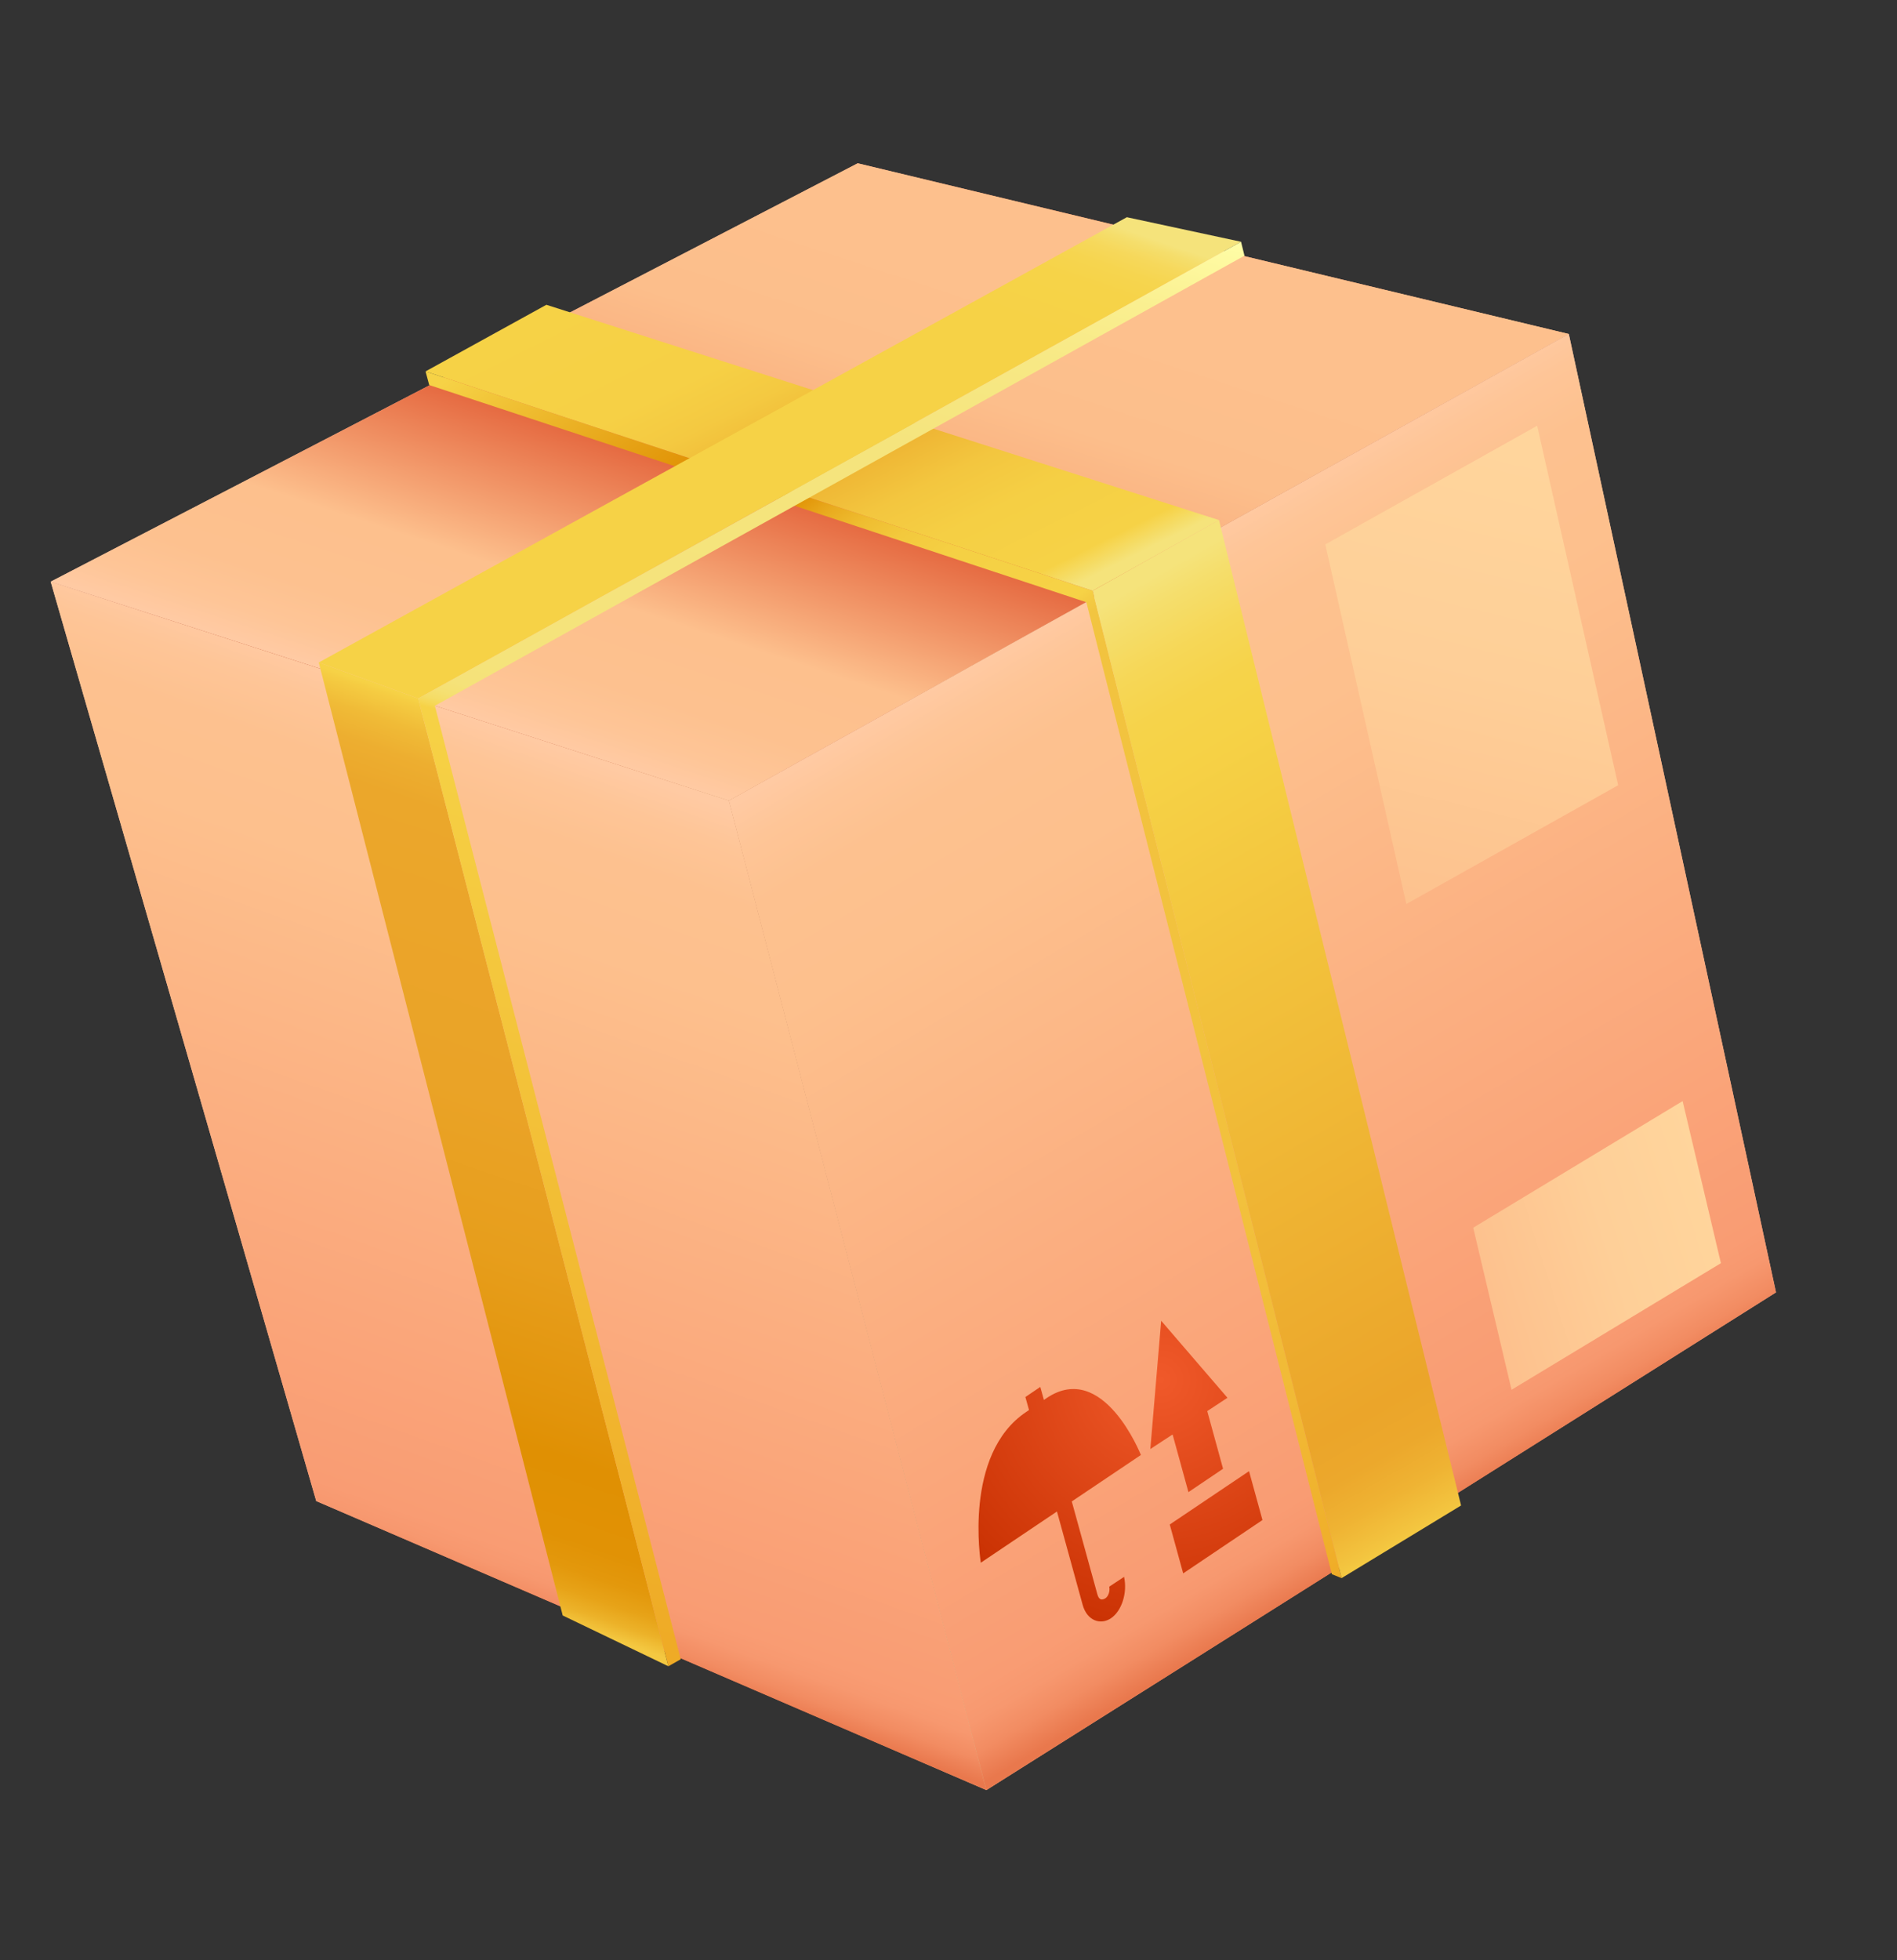
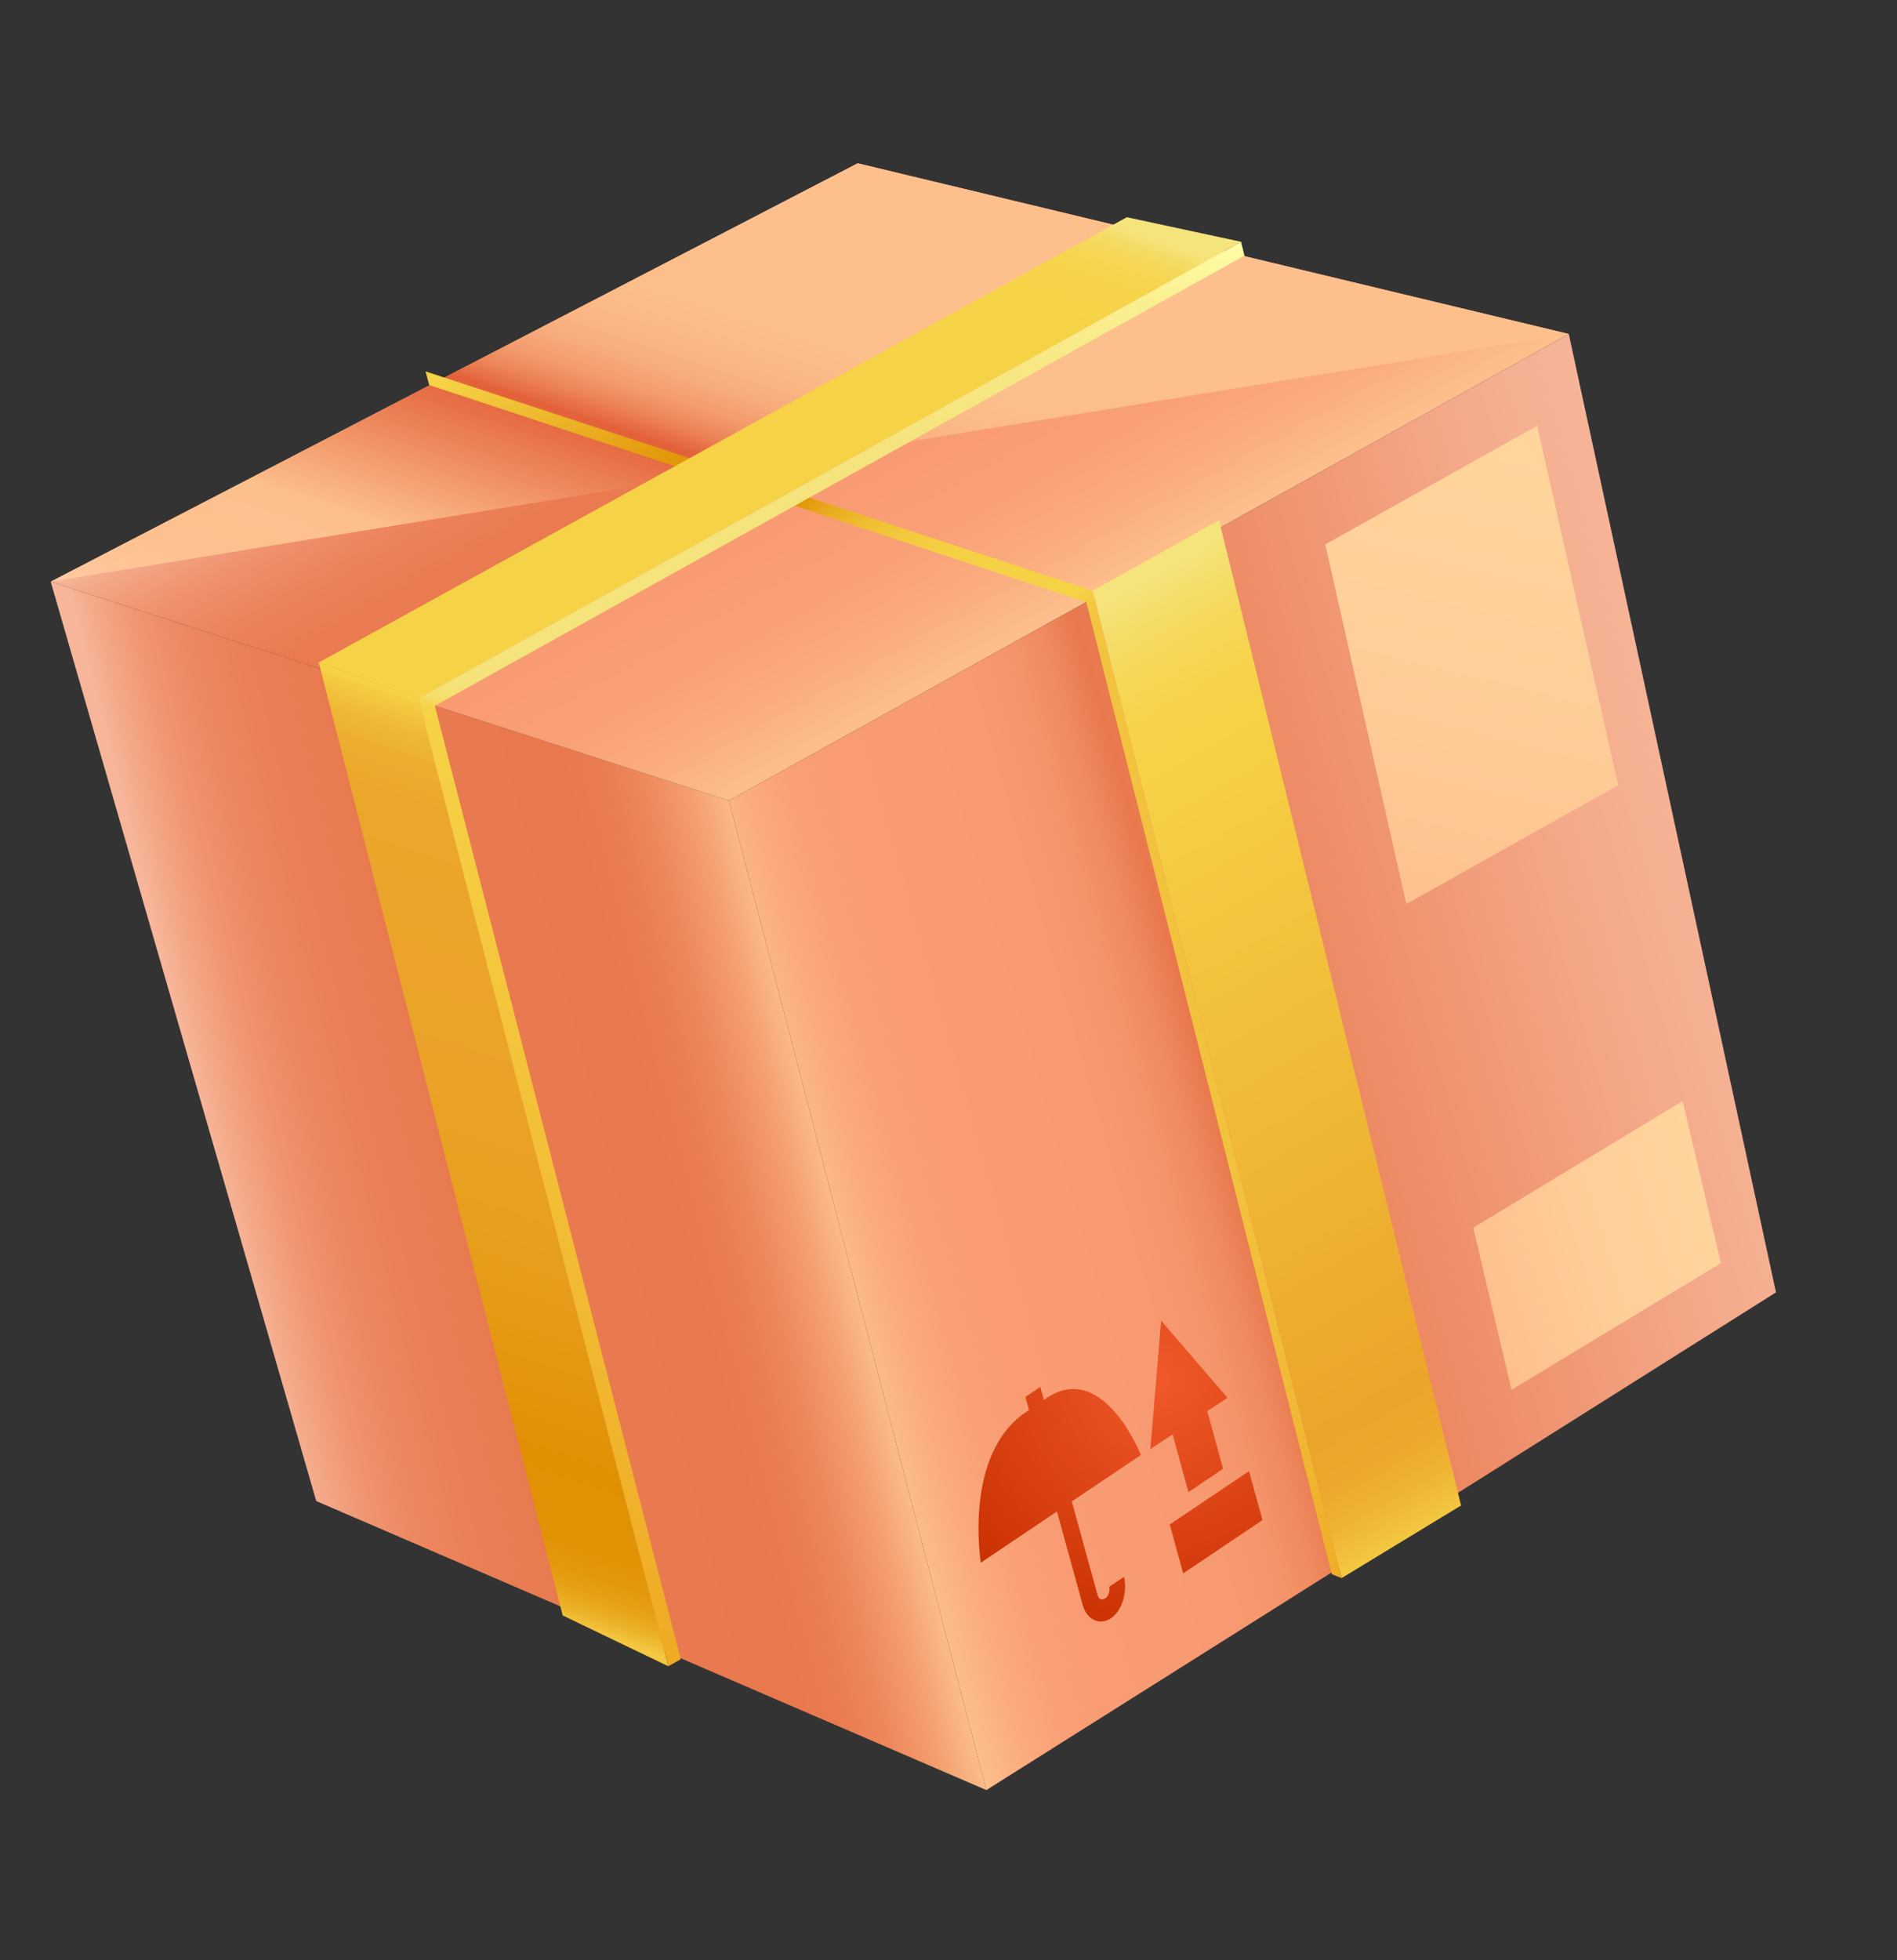
<svg xmlns="http://www.w3.org/2000/svg" width="91" height="94" viewBox="0 0 91 94" fill="none">
  <rect x="0" y="0" width="91" height="94" fill="#333333" stroke="none" />
  <path d="M34.966 38.39L2.432 27.892L15.17 71.978L47.317 85.837L34.966 38.39Z" fill="url(#paint0_linear_0_2386)" />
-   <path d="M34.966 38.39L2.432 27.892L15.17 71.978L47.317 85.837L34.966 38.39Z" fill="url(#paint1_linear_0_2386)" />
  <path d="M75.256 16.016L41.145 7.83L2.432 27.892L34.966 38.39L75.256 16.016Z" fill="url(#paint2_linear_0_2386)" />
-   <path d="M75.256 16.016L41.145 7.83L2.432 27.892L34.966 38.39L75.256 16.016Z" fill="url(#paint3_linear_0_2386)" />
+   <path d="M75.256 16.016L41.145 7.83L2.432 27.892L75.256 16.016Z" fill="url(#paint3_linear_0_2386)" />
  <path d="M34.966 38.39L47.317 85.837L85.195 61.972L75.256 16.016L34.966 38.39Z" fill="url(#paint4_linear_0_2386)" />
-   <path d="M34.966 38.39L47.317 85.837L85.195 61.972L75.256 16.016L34.966 38.39Z" fill="url(#paint5_linear_0_2386)" />
  <path d="M20.589 18.463L20.413 17.809L52.414 28.327L64.356 75.673L63.888 75.484L52.114 28.878L20.589 18.463Z" fill="url(#paint6_linear_0_2386)" />
-   <path d="M58.477 24.939L26.21 14.615L20.413 17.809L52.414 28.327L58.477 24.939Z" fill="url(#paint7_linear_0_2386)" />
  <path d="M70.088 72.19L58.477 24.939L52.414 28.327L64.356 75.673L70.088 72.19Z" fill="url(#paint8_linear_0_2386)" />
  <path d="M20.061 33.493L59.533 11.593L54.055 10.416L15.292 31.767L20.061 33.493Z" fill="url(#paint9_linear_0_2386)" />
  <path d="M32.062 79.9L20.061 33.493L15.292 31.767L26.993 77.464L32.062 79.9Z" fill="url(#paint10_linear_0_2386)" />
  <path d="M32.062 79.9L20.061 33.493L59.533 11.592L59.698 12.261L20.861 33.844L32.656 79.563L32.062 79.9Z" fill="url(#paint11_linear_0_2386)" />
  <path d="M59.917 70.544L56.114 73.102L56.758 75.446L60.561 72.888L59.917 70.544ZM55.182 69.484L55.702 63.332L58.882 67.026L57.912 67.664L58.671 70.429L57.01 71.549L56.25 68.784L55.182 69.484ZM49.226 67.706L49.362 67.613L49.188 66.989L49.904 66.505L50.078 67.13L50.209 67.038C52.931 65.21 54.729 69.769 54.729 69.769L51.414 71.996L52.644 76.46C52.703 76.663 52.808 76.77 53.027 76.64C53.177 76.539 53.253 76.296 53.212 76.083L53.922 75.612C54.09 76.372 53.816 77.243 53.294 77.598C52.797 77.931 52.148 77.727 51.935 76.952L50.703 72.478L47.049 74.935C47.056 74.943 46.185 69.737 49.226 67.706Z" fill="url(#paint12_radial_0_2386)" />
  <path d="M72.509 66.642L82.553 60.571L80.716 52.799L70.671 58.87L72.509 66.642Z" fill="url(#paint13_linear_0_2386)" />
  <path d="M67.462 43.349L77.625 37.653L73.739 20.415L63.575 26.106L67.462 43.349Z" fill="url(#paint14_linear_0_2386)" />
  <defs>
    <linearGradient id="paint0_linear_0_2386" x1="39.6" y1="53.096" x2="11.45" y2="60.302" gradientUnits="userSpaceOnUse">
      <stop offset="0.013" stop-color="#FDC08D" />
      <stop offset="0.021" stop-color="#FCBC89" />
      <stop offset="0.089" stop-color="#F49E6F" />
      <stop offset="0.156" stop-color="#EE895C" />
      <stop offset="0.221" stop-color="#EA7C51" />
      <stop offset="0.282" stop-color="#E9784D" />
      <stop offset="0.622" stop-color="#E97A4F" />
      <stop offset="0.745" stop-color="#EB7F56" />
      <stop offset="0.832" stop-color="#ED8861" />
      <stop offset="0.903" stop-color="#F09672" />
      <stop offset="0.963" stop-color="#F4A888" />
      <stop offset="1" stop-color="#F7B69A" />
    </linearGradient>
    <linearGradient id="paint1_linear_0_2386" x1="32.354" y1="35.636" x2="17.967" y2="76.001" gradientUnits="userSpaceOnUse">
      <stop offset="0.048" stop-color="#FFCAA3" />
      <stop offset="0.089" stop-color="#FEC597" />
      <stop offset="0.146" stop-color="#FDC18F" />
      <stop offset="0.249" stop-color="#FDC08D" />
      <stop offset="0.911" stop-color="#F99C73" />
      <stop offset="0.933" stop-color="#F7986F" />
      <stop offset="0.957" stop-color="#F28C62" />
      <stop offset="0.981" stop-color="#E9784D" />
    </linearGradient>
    <linearGradient id="paint2_linear_0_2386" x1="32.541" y1="10.624" x2="45.196" y2="33.271" gradientUnits="userSpaceOnUse">
      <stop offset="0.015" stop-color="#F7B69A" />
      <stop offset="0.072" stop-color="#F3A585" />
      <stop offset="0.159" stop-color="#EF916D" />
      <stop offset="0.249" stop-color="#EC835B" />
      <stop offset="0.346" stop-color="#EA7B50" />
      <stop offset="0.459" stop-color="#E9784D" />
      <stop offset="0.459" stop-color="#E9794E" />
      <stop offset="0.477" stop-color="#F0895F" />
      <stop offset="0.499" stop-color="#F5946A" />
      <stop offset="0.529" stop-color="#F89A71" />
      <stop offset="0.615" stop-color="#F99C73" />
      <stop offset="0.737" stop-color="#F9A076" />
      <stop offset="0.866" stop-color="#FBAD7F" />
      <stop offset="0.987" stop-color="#FDC08D" />
    </linearGradient>
    <linearGradient id="paint3_linear_0_2386" x1="33.123" y1="39.627" x2="44.373" y2="5.292" gradientUnits="userSpaceOnUse">
      <stop offset="0.048" stop-color="#FFCAA3" />
      <stop offset="0.089" stop-color="#FEC597" />
      <stop offset="0.146" stop-color="#FDC18F" />
      <stop offset="0.249" stop-color="#FDC08D" />
      <stop offset="0.471" stop-color="#E36139" />
      <stop offset="0.478" stop-color="#E56A41" />
      <stop offset="0.502" stop-color="#ED8558" />
      <stop offset="0.53" stop-color="#F39B6C" />
      <stop offset="0.563" stop-color="#F7AB7B" />
      <stop offset="0.604" stop-color="#FBB785" />
      <stop offset="0.661" stop-color="#FCBE8B" />
      <stop offset="0.819" stop-color="#FDC08D" />
      <stop offset="0.952" stop-color="#FDC08D" />
      <stop offset="0.962" stop-color="#FDC08D" />
    </linearGradient>
    <linearGradient id="paint4_linear_0_2386" x1="84.259" y1="44.331" x2="38.293" y2="57.521" gradientUnits="userSpaceOnUse">
      <stop stop-color="#F7B69A" />
      <stop offset="0.147" stop-color="#F4AA8B" />
      <stop offset="0.429" stop-color="#ED8A64" />
      <stop offset="0.573" stop-color="#E9784D" />
      <stop offset="0.574" stop-color="#E9794E" />
      <stop offset="0.605" stop-color="#F0895F" />
      <stop offset="0.643" stop-color="#F5946A" />
      <stop offset="0.697" stop-color="#F89A71" />
      <stop offset="0.847" stop-color="#F99C73" />
      <stop offset="0.893" stop-color="#F9A076" />
      <stop offset="0.941" stop-color="#FBAD7F" />
      <stop offset="0.987" stop-color="#FDC08D" />
    </linearGradient>
    <linearGradient id="paint5_linear_0_2386" x1="48.029" y1="28.211" x2="72.951" y2="70.716" gradientUnits="userSpaceOnUse">
      <stop offset="0.048" stop-color="#FFCAA3" />
      <stop offset="0.089" stop-color="#FEC597" />
      <stop offset="0.146" stop-color="#FDC18F" />
      <stop offset="0.249" stop-color="#FDC08D" />
      <stop offset="0.911" stop-color="#F99C73" />
      <stop offset="0.938" stop-color="#F7986F" />
      <stop offset="0.966" stop-color="#F28C62" />
      <stop offset="0.994" stop-color="#E9784D" />
    </linearGradient>
    <linearGradient id="paint6_linear_0_2386" x1="28.126" y1="11.92" x2="71.667" y2="71.237" gradientUnits="userSpaceOnUse">
      <stop offset="0.015" stop-color="#F6D246" />
      <stop offset="0.159" stop-color="#E09003" />
      <stop offset="0.212" stop-color="#E09003" />
      <stop offset="0.215" stop-color="#E29508" />
      <stop offset="0.231" stop-color="#E9AB1F" />
      <stop offset="0.25" stop-color="#EFBD30" />
      <stop offset="0.272" stop-color="#F3C93D" />
      <stop offset="0.302" stop-color="#F5D044" />
      <stop offset="0.372" stop-color="#F6D246" />
      <stop offset="0.377" stop-color="#F4CC43" />
      <stop offset="0.386" stop-color="#F2C540" />
      <stop offset="0.411" stop-color="#F2C33F" />
      <stop offset="0.747" stop-color="#F2C13D" />
      <stop offset="0.877" stop-color="#F1BA36" />
      <stop offset="0.97" stop-color="#F0AF2A" />
      <stop offset="0.993" stop-color="#EFAB26" />
    </linearGradient>
    <linearGradient id="paint7_linear_0_2386" x1="45.17" y1="32.903" x2="28.161" y2="-1.215" gradientUnits="userSpaceOnUse">
      <stop offset="0.039" stop-color="#F5E37B" />
      <stop offset="0.073" stop-color="#F6D246" />
      <stop offset="0.169" stop-color="#F5CF44" />
      <stop offset="0.235" stop-color="#F3C63F" />
      <stop offset="0.292" stop-color="#EFB735" />
      <stop offset="0.336" stop-color="#EBA52A" />
      <stop offset="0.348" stop-color="#EDAD2F" />
      <stop offset="0.383" stop-color="#F1BE39" />
      <stop offset="0.426" stop-color="#F4C941" />
      <stop offset="0.486" stop-color="#F6D045" />
      <stop offset="0.654" stop-color="#F6D246" />
    </linearGradient>
    <linearGradient id="paint8_linear_0_2386" x1="50.189" y1="30.559" x2="73.218" y2="70.873" gradientUnits="userSpaceOnUse">
      <stop stop-color="#F5E37B" />
      <stop offset="0.028" stop-color="#F5DE6C" />
      <stop offset="0.078" stop-color="#F6D757" />
      <stop offset="0.128" stop-color="#F6D34A" />
      <stop offset="0.175" stop-color="#F6D246" />
      <stop offset="0.372" stop-color="#F3C43D" />
      <stop offset="0.859" stop-color="#EBA52A" />
      <stop offset="0.907" stop-color="#ECA82C" />
      <stop offset="0.948" stop-color="#EFB333" />
      <stop offset="0.986" stop-color="#F3C43F" />
      <stop offset="0.993" stop-color="#F4C841" />
    </linearGradient>
    <linearGradient id="paint9_linear_0_2386" x1="42.359" y1="7.028" x2="32.162" y2="36.886" gradientUnits="userSpaceOnUse">
      <stop stop-color="#F5E37B" />
      <stop offset="0.013" stop-color="#F5DE6C" />
      <stop offset="0.035" stop-color="#F6D85B" />
      <stop offset="0.061" stop-color="#F6D54F" />
      <stop offset="0.097" stop-color="#F6D348" />
      <stop offset="0.194" stop-color="#F6D246" />
      <stop offset="0.872" stop-color="#F6D246" />
      <stop offset="0.984" stop-color="#F6D246" />
    </linearGradient>
    <linearGradient id="paint10_linear_0_2386" x1="30.02" y1="36.918" x2="17.172" y2="74.777" gradientUnits="userSpaceOnUse">
      <stop stop-color="#F6D246" />
      <stop offset="0.007" stop-color="#F5CC42" />
      <stop offset="0.036" stop-color="#F0BB37" />
      <stop offset="0.071" stop-color="#EDAE30" />
      <stop offset="0.118" stop-color="#EBA72B" />
      <stop offset="0.228" stop-color="#EBA52A" />
      <stop offset="0.426" stop-color="#EAA327" />
      <stop offset="0.596" stop-color="#E79E1C" />
      <stop offset="0.754" stop-color="#E2940B" />
      <stop offset="0.806" stop-color="#E09003" />
      <stop offset="0.895" stop-color="#E19205" />
      <stop offset="0.929" stop-color="#E3980C" />
      <stop offset="0.954" stop-color="#E7A318" />
      <stop offset="0.974" stop-color="#ECB229" />
      <stop offset="0.991" stop-color="#F3C63F" />
      <stop offset="0.993" stop-color="#F4C841" />
    </linearGradient>
    <linearGradient id="paint11_linear_0_2386" x1="44.2" y1="7.402" x2="24.525" y2="76.974" gradientUnits="userSpaceOnUse">
      <stop offset="1e-07" stop-color="#FFFDA6" />
      <stop offset="0.011" stop-color="#FEFAA1" />
      <stop offset="0.056" stop-color="#FAEF90" />
      <stop offset="0.113" stop-color="#F7E884" />
      <stop offset="0.191" stop-color="#F5E47D" />
      <stop offset="0.399" stop-color="#F5E37B" />
      <stop offset="0.421" stop-color="#F5E279" />
      <stop offset="0.429" stop-color="#F5E072" />
      <stop offset="0.435" stop-color="#F5DC66" />
      <stop offset="0.439" stop-color="#F6D755" />
      <stop offset="0.442" stop-color="#F6D246" />
      <stop offset="0.996" stop-color="#EFAB26" />
    </linearGradient>
    <radialGradient id="paint12_radial_0_2386" cx="0" cy="0" r="1" gradientUnits="userSpaceOnUse" gradientTransform="translate(55.687 66.168) rotate(162.301) scale(13.066 13.116)">
      <stop stop-color="#F0592A" />
      <stop offset="1" stop-color="#C72F00" />
    </radialGradient>
    <linearGradient id="paint13_linear_0_2386" x1="82.338" y1="57.894" x2="70.883" y2="61.544" gradientUnits="userSpaceOnUse">
      <stop stop-color="#FFD59C" />
      <stop offset="0.451" stop-color="#FECF98" />
      <stop offset="1" stop-color="#FDC08D" />
    </linearGradient>
    <linearGradient id="paint14_linear_0_2386" x1="73.116" y1="21.478" x2="67.418" y2="44.713" gradientUnits="userSpaceOnUse">
      <stop stop-color="#FFD59C" />
      <stop offset="0.451" stop-color="#FECF98" />
      <stop offset="1" stop-color="#FDC08D" />
    </linearGradient>
  </defs>
</svg>